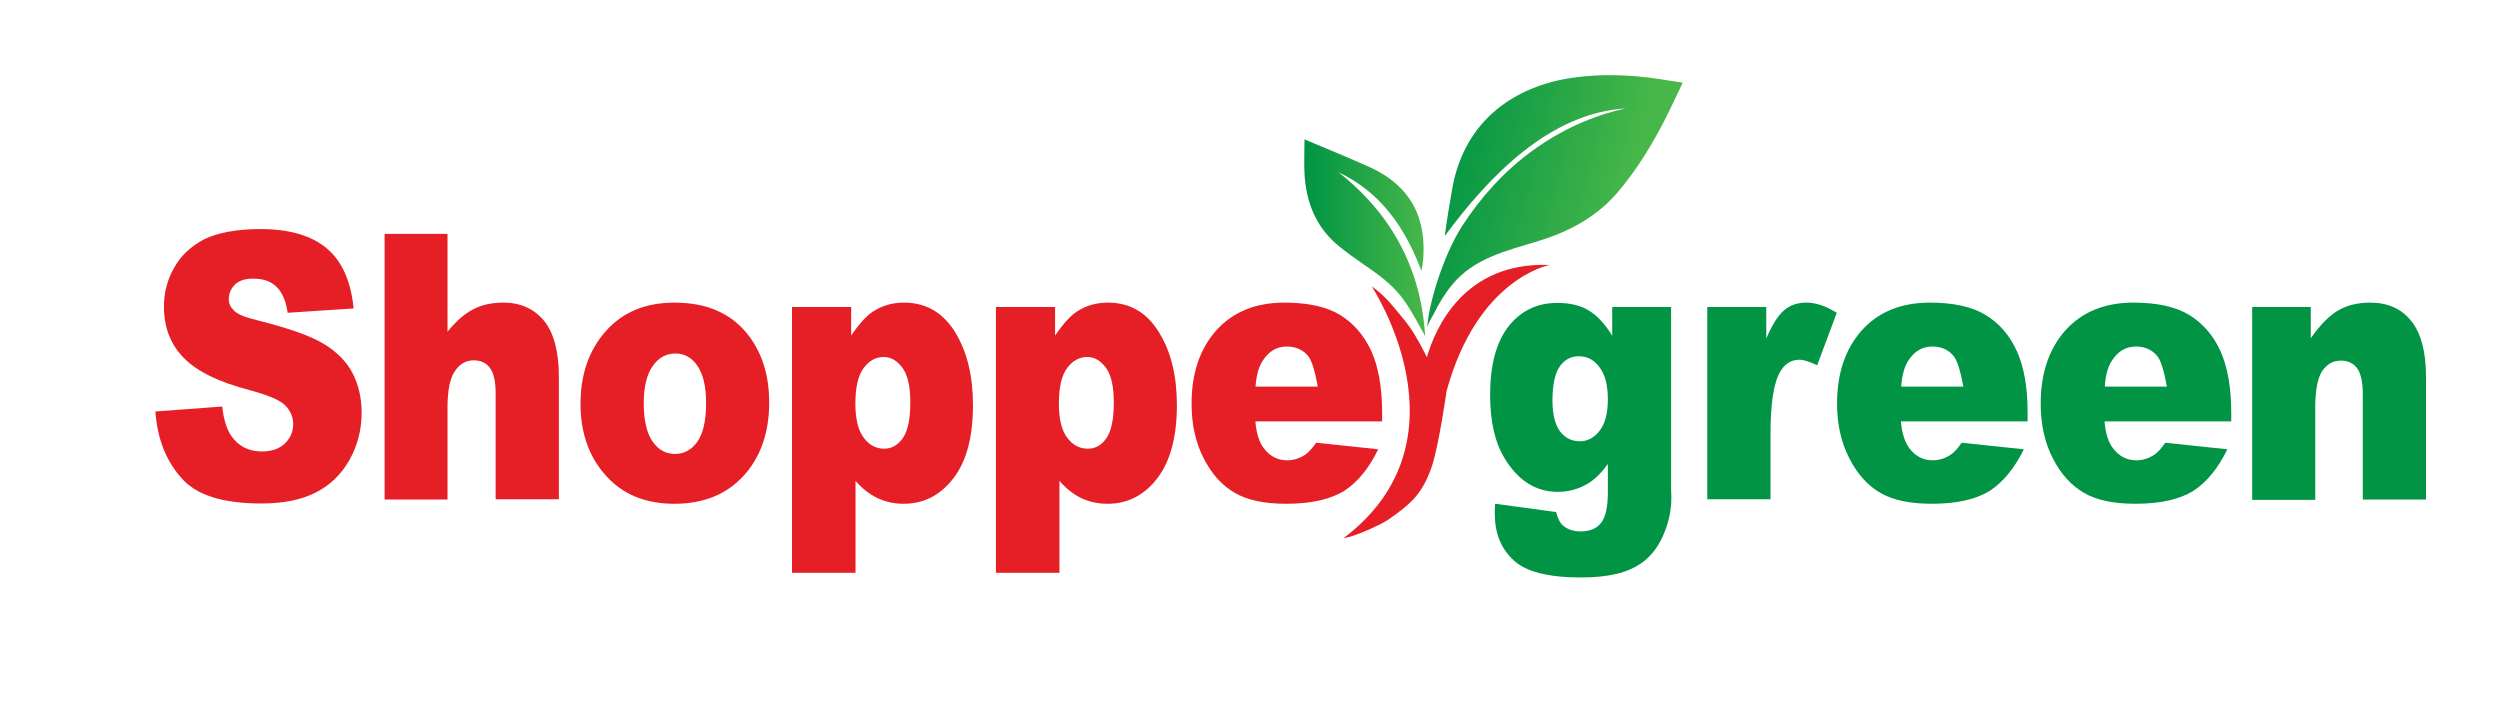
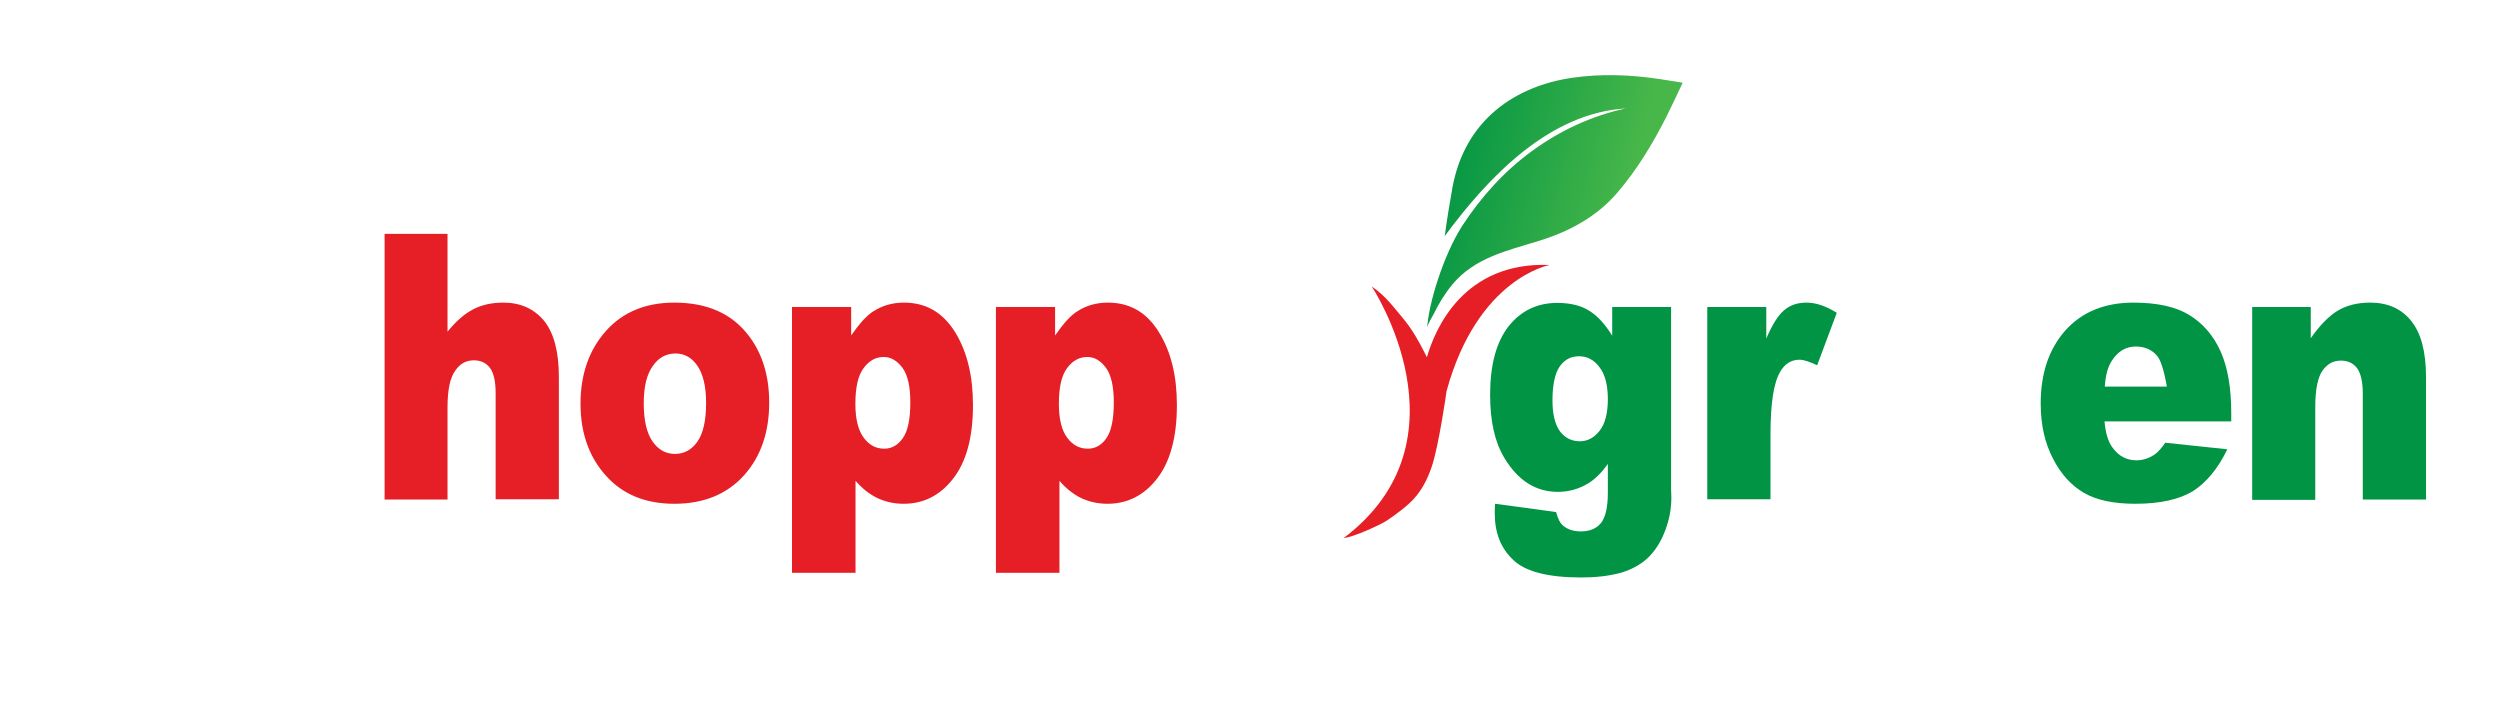
<svg xmlns="http://www.w3.org/2000/svg" xmlns:xlink="http://www.w3.org/1999/xlink" version="1.1" preserveAspectRatio="xMidYMid meet" viewBox="0 0 172 50" width="172" height="50">
  <defs>
-     <path d="M15.29 27.97C15.38 28.84 15.59 29.5 15.89 29.96C16.39 30.7 17.11 31.06 18.02 31.06C18.71 31.06 19.24 30.87 19.62 30.49C20 30.11 20.17 29.68 20.17 29.18C20.17 28.71 20 28.29 19.64 27.91C19.28 27.53 18.46 27.19 17.17 26.84C15.06 26.29 13.54 25.55 12.64 24.62C11.73 23.69 11.28 22.53 11.28 21.09C11.28 20.15 11.5 19.26 11.98 18.42C12.44 17.59 13.14 16.94 14.07 16.45C15 16.01 16.29 15.76 17.91 15.76C19.9 15.76 21.42 16.2 22.47 17.08C23.52 17.95 24.14 19.32 24.33 21.22C23.88 21.25 20.24 21.49 19.79 21.52C19.68 20.71 19.41 20.1 19.03 19.74C18.65 19.36 18.12 19.17 17.43 19.17C16.86 19.17 16.45 19.3 16.16 19.58C15.88 19.87 15.74 20.19 15.74 20.59C15.74 20.88 15.86 21.14 16.1 21.37C16.33 21.62 16.86 21.83 17.72 22.04C19.83 22.57 21.35 23.1 22.26 23.65C23.17 24.2 23.84 24.87 24.26 25.68C24.67 26.48 24.88 27.4 24.88 28.38C24.88 29.56 24.6 30.65 24.05 31.63C23.5 32.62 22.72 33.38 21.73 33.88C20.74 34.39 19.49 34.64 17.97 34.64C15.3 34.64 13.46 34.05 12.45 32.85C11.41 31.67 10.82 30.15 10.69 28.31C11.61 28.24 14.83 28 15.29 27.97Z" id="a3sfypbUqd" />
    <path d="M30.79 16.09C30.79 20.12 30.79 22.37 30.79 22.82C31.38 22.09 31.97 21.58 32.56 21.28C33.15 20.97 33.84 20.82 34.63 20.82C35.81 20.82 36.74 21.24 37.43 22.07C38.11 22.91 38.45 24.2 38.45 25.93C38.45 26.49 38.45 29.3 38.45 34.35L34.1 34.35C34.1 29.98 34.1 27.56 34.1 27.07C34.1 26.24 33.97 25.65 33.7 25.3C33.44 24.96 33.07 24.79 32.6 24.79C32.07 24.79 31.65 25.02 31.33 25.49C30.97 25.97 30.79 26.81 30.79 28C30.79 28.43 30.79 30.55 30.79 34.37L26.46 34.37L26.46 16.09L30.79 16.09Z" id="eaFPATtbW" />
    <path d="M41.68 22.78C42.84 21.47 44.42 20.82 46.4 20.82C48.66 20.82 50.37 21.58 51.53 23.12C52.46 24.35 52.92 25.87 52.92 27.7C52.92 29.73 52.35 31.41 51.19 32.7C50.03 33.99 48.43 34.66 46.4 34.66C44.57 34.66 43.11 34.12 41.99 33.04C40.62 31.71 39.94 29.94 39.94 27.78C39.94 25.76 40.52 24.09 41.68 22.78ZM44.9 30.38C45.3 30.95 45.81 31.23 46.44 31.23C47.06 31.23 47.58 30.95 47.97 30.4C48.37 29.85 48.58 28.95 48.58 27.72C48.58 26.58 48.37 25.72 47.97 25.15C47.58 24.58 47.06 24.32 46.47 24.32C45.85 24.32 45.31 24.6 44.92 25.17C44.5 25.74 44.29 26.6 44.29 27.76C44.29 28.93 44.5 29.81 44.9 30.38Z" id="a65YMAj0v" />
    <path d="M54.49 21.12L58.56 21.12C58.56 22.3 58.56 22.95 58.56 23.08C59.13 22.26 59.64 21.69 60.1 21.41C60.73 21.01 61.43 20.82 62.19 20.82C63.71 20.82 64.87 21.5 65.71 22.85C66.54 24.2 66.94 25.87 66.94 27.87C66.94 30.08 66.49 31.75 65.59 32.91C64.7 34.07 63.56 34.66 62.17 34.66C61.51 34.66 60.9 34.52 60.35 34.26C59.8 33.99 59.3 33.59 58.86 33.08C58.86 33.5 58.86 35.61 58.86 39.41L54.49 39.41L54.49 21.12ZM59.42 30.11C59.8 30.63 60.27 30.87 60.84 30.87C61.35 30.87 61.77 30.63 62.11 30.15C62.46 29.66 62.63 28.84 62.63 27.68C62.63 26.62 62.46 25.82 62.1 25.32C61.73 24.83 61.32 24.56 60.8 24.56C60.25 24.56 59.8 24.81 59.42 25.32C59.04 25.82 58.85 26.64 58.85 27.78C58.85 28.82 59.04 29.6 59.42 30.11Z" id="b2FLIVyx83" />
    <path d="M68.52 21.12L72.59 21.12C72.59 22.3 72.59 22.95 72.59 23.08C73.16 22.26 73.67 21.69 74.13 21.41C74.75 21.01 75.46 20.82 76.22 20.82C77.74 20.82 78.9 21.5 79.73 22.85C80.57 24.2 80.97 25.87 80.97 27.87C80.97 30.08 80.51 31.75 79.62 32.91C78.73 34.07 77.58 34.66 76.2 34.66C75.53 34.66 74.92 34.52 74.37 34.26C73.82 33.99 73.33 33.59 72.89 33.08C72.89 33.5 72.89 35.61 72.89 39.41L68.52 39.41L68.52 21.12ZM73.42 30.11C73.8 30.63 74.28 30.87 74.85 30.87C75.36 30.87 75.78 30.63 76.12 30.15C76.46 29.66 76.63 28.84 76.63 27.68C76.63 26.62 76.46 25.82 76.1 25.32C75.74 24.83 75.32 24.56 74.81 24.56C74.26 24.56 73.8 24.81 73.42 25.32C73.04 25.82 72.85 26.64 72.85 27.78C72.85 28.82 73.04 29.6 73.42 30.11Z" id="cCA5XzyfR" />
-     <path d="M86.37 28.99C86.44 29.81 86.63 30.42 86.94 30.82C87.35 31.39 87.9 31.67 88.57 31.67C88.99 31.67 89.41 31.54 89.79 31.29C90.01 31.14 90.28 30.85 90.55 30.46C90.97 30.5 94.39 30.87 94.82 30.91C94.18 32.24 93.38 33.19 92.47 33.78C91.53 34.35 90.22 34.66 88.49 34.66C86.99 34.66 85.81 34.41 84.96 33.91C84.1 33.42 83.38 32.64 82.83 31.56C82.26 30.47 81.98 29.22 81.98 27.76C81.98 25.68 82.55 24.01 83.67 22.74C84.81 21.47 86.37 20.82 88.36 20.82C89.98 20.82 91.27 21.1 92.2 21.67C93.13 22.24 93.85 23.08 94.35 24.16C94.84 25.25 95.09 26.67 95.09 28.42C95.09 28.46 95.09 28.65 95.09 28.99C89.85 28.99 86.95 28.99 86.37 28.99ZM89.98 24.47C89.62 24.05 89.12 23.84 88.53 23.84C87.85 23.84 87.3 24.16 86.88 24.81C86.61 25.21 86.44 25.8 86.38 26.6C86.67 26.6 88.09 26.6 90.66 26.6C90.46 25.46 90.23 24.75 89.98 24.47Z" id="a4e1bC9IKd" />
    <path d="M114.97 21.12L114.97 33.63C114.98 33.98 114.99 34.18 114.99 34.22C114.99 35.05 114.83 35.83 114.53 36.59C114.23 37.35 113.83 37.96 113.33 38.42C112.84 38.87 112.19 39.22 111.43 39.43C110.65 39.63 109.78 39.73 108.79 39.73C106.51 39.73 104.95 39.33 104.12 38.53C103.26 37.73 102.84 36.67 102.84 35.32C102.84 35.15 102.84 34.92 102.86 34.66C103.28 34.71 106.64 35.17 107.06 35.23C107.18 35.68 107.33 36 107.56 36.18C107.88 36.44 108.28 36.56 108.75 36.56C109.38 36.56 109.84 36.37 110.16 35.97C110.46 35.57 110.62 34.9 110.62 33.91C110.62 33.71 110.62 32.12 110.62 31.92C110.2 32.51 109.76 32.94 109.34 33.21C108.68 33.63 107.96 33.84 107.18 33.84C105.66 33.84 104.44 33.06 103.51 31.52C102.84 30.42 102.52 28.97 102.52 27.17C102.52 25.11 102.94 23.54 103.79 22.45C104.65 21.37 105.77 20.84 107.14 20.84C108.01 20.84 108.75 21.01 109.32 21.37C109.89 21.71 110.43 22.3 110.92 23.1C110.92 22.97 110.92 22.31 110.92 21.12L114.97 21.12ZM107.33 29.68C107.67 30.13 108.13 30.36 108.7 30.36C109.23 30.36 109.68 30.11 110.05 29.64C110.43 29.16 110.62 28.44 110.62 27.47C110.62 26.5 110.43 25.76 110.05 25.27C109.67 24.75 109.19 24.51 108.64 24.51C108.09 24.51 107.65 24.73 107.31 25.21C106.99 25.67 106.81 26.45 106.81 27.55C106.81 28.5 106.99 29.22 107.33 29.68Z" id="a4vhNZM35H" />
    <path d="M121.52 21.12C121.52 22.42 121.52 23.15 121.52 23.29C121.92 22.36 122.32 21.71 122.74 21.35C123.16 20.99 123.67 20.82 124.28 20.82C124.93 20.82 125.61 21.05 126.37 21.52C126.24 21.88 125.16 24.77 125.02 25.13C124.51 24.89 124.11 24.75 123.81 24.75C123.24 24.75 122.8 25.02 122.48 25.57C122.02 26.35 121.81 27.79 121.81 29.9C121.81 30.2 121.81 31.68 121.81 34.35L117.46 34.35L117.46 21.12L121.52 21.12Z" id="a1PgVlyQMx" />
-     <path d="M130.78 28.99C130.86 29.81 131.05 30.42 131.35 30.82C131.77 31.39 132.32 31.67 132.98 31.67C133.4 31.67 133.82 31.54 134.2 31.29C134.43 31.14 134.7 30.85 134.96 30.46C135.39 30.5 138.81 30.87 139.24 30.91C138.59 32.24 137.79 33.19 136.88 33.78C135.95 34.35 134.64 34.66 132.91 34.66C131.41 34.66 130.23 34.41 129.37 33.91C128.52 33.42 127.8 32.64 127.25 31.56C126.68 30.47 126.39 29.22 126.39 27.76C126.39 25.68 126.96 24.01 128.08 22.74C129.22 21.47 130.78 20.82 132.78 20.82C134.39 20.82 135.68 21.1 136.61 21.67C137.55 22.24 138.27 23.08 138.76 24.16C139.26 25.25 139.5 26.67 139.5 28.42C139.5 28.46 139.5 28.65 139.5 28.99C134.27 28.99 131.36 28.99 130.78 28.99ZM134.39 24.47C134.03 24.05 133.54 23.84 132.95 23.84C132.26 23.84 131.71 24.16 131.29 24.81C131.03 25.21 130.86 25.8 130.8 26.6C131.08 26.6 132.51 26.6 135.08 26.6C134.87 25.46 134.64 24.75 134.39 24.47Z" id="a2o2arZ5zS" />
    <path d="M144.79 28.99C144.86 29.81 145.05 30.42 145.36 30.82C145.78 31.39 146.33 31.67 146.99 31.67C147.41 31.67 147.83 31.54 148.21 31.29C148.44 31.14 148.7 30.85 148.97 30.46C149.4 30.5 152.82 30.87 153.24 30.91C152.6 32.24 151.8 33.19 150.89 33.78C149.96 34.35 148.65 34.66 146.92 34.66C145.41 34.66 144.24 34.41 143.38 33.91C142.53 33.42 141.8 32.64 141.25 31.56C140.68 30.47 140.4 29.22 140.4 27.76C140.4 25.68 140.97 24.01 142.09 22.74C143.23 21.47 144.79 20.82 146.78 20.82C148.4 20.82 149.69 21.1 150.62 21.67C151.55 22.24 152.28 23.08 152.77 24.16C153.26 25.25 153.51 26.67 153.51 28.42C153.51 28.46 153.51 28.65 153.51 28.99C148.28 28.99 145.37 28.99 144.79 28.99ZM148.4 24.47C148.04 24.05 147.54 23.84 146.95 23.84C146.27 23.84 145.72 24.16 145.3 24.81C145.03 25.21 144.86 25.8 144.81 26.6C145.09 26.6 146.52 26.6 149.08 26.6C148.88 25.46 148.65 24.75 148.4 24.47Z" id="aFD2ed90Q" />
    <path d="M158.98 21.12C158.98 22.41 158.98 23.13 158.98 23.27C159.59 22.4 160.2 21.77 160.81 21.39C161.44 21.01 162.18 20.82 163.07 20.82C164.27 20.82 165.22 21.24 165.88 22.07C166.57 22.91 166.91 24.2 166.91 25.95C166.91 26.51 166.91 29.32 166.91 34.37L162.56 34.37C162.56 30 162.56 27.58 162.56 27.09C162.56 26.26 162.42 25.67 162.16 25.32C161.89 24.98 161.53 24.81 161.06 24.81C160.52 24.81 160.11 25.04 159.78 25.51C159.46 25.97 159.29 26.81 159.29 28.02C159.29 28.45 159.29 30.57 159.29 34.39L154.95 34.39L154.95 21.12L158.98 21.12Z" id="a1Vz6DZgqy" />
    <path d="M99.4 16.24C99.48 15.52 99.8 13.6 99.93 12.89C100.79 8.24 104.25 5.92 108.18 5.35C110.18 5.06 112.19 5.14 114.19 5.44C114.66 5.52 115.16 5.6 115.77 5.69C115.37 6.53 115.02 7.29 114.64 8.05C113.69 9.91 112.63 11.68 111.26 13.27C109.84 14.93 107.92 15.95 105.85 16.58C103.68 17.25 101.42 17.74 99.9 19.6C99.4 20.21 98.98 20.9 98.64 21.6C98.51 21.86 98.28 22.19 98.19 22.53C98.3 20.86 99.29 17.61 100.58 15.57C101.89 13.56 103.47 11.79 105.43 10.37C107.37 8.96 109.51 7.97 111.85 7.46C106.59 7.78 102.42 12.15 99.4 16.24Z" id="asoRGHeq" />
    <linearGradient id="gradienti2ny4u3EcF" gradientUnits="userSpaceOnUse" x1="98.5" y1="11.96" x2="111.69" y2="15.28">
      <stop style="stop-color: #009444;stop-opacity: 1" offset="0%" />
      <stop style="stop-color: #48b749;stop-opacity: 1" offset="100%" />
    </linearGradient>
-     <path d="M96.63 20.71C95.87 19.6 94.77 18.84 93.66 18.08C93.17 17.74 92.67 17.38 92.22 17.02C90.58 15.73 89.86 13.98 89.75 11.94C89.71 11.18 89.75 10.4 89.75 9.59C91.33 10.25 92.86 10.88 94.37 11.56C94.99 11.85 95.62 12.25 96.13 12.72C97.62 14.07 98.05 15.84 97.92 17.78C97.9 18.06 97.86 18.33 97.79 18.63C96.69 15.71 95.03 13.24 92.09 11.85C95.79 14.76 97.77 18.54 98.05 23.12C97.62 22.36 97.18 21.5 96.63 20.71Z" id="a36CauLTpu" />
    <linearGradient id="gradientb38MxyCnZ" gradientUnits="userSpaceOnUse" x1="89.73" y1="16.36" x2="98.06" y2="16.36">
      <stop style="stop-color: #009444;stop-opacity: 1" offset="0%" />
      <stop style="stop-color: #48b749;stop-opacity: 1" offset="100%" />
    </linearGradient>
    <path d="M98.17 24.58C98.13 24.51 98.09 24.41 98.05 24.34C97.62 23.48 97.14 22.63 96.51 21.88C95.85 21.1 95.37 20.4 94.37 19.7C94.37 19.7 101.4 30.27 92.43 37.03C92.43 37.03 92.88 36.94 93.09 36.86C93.64 36.69 94.9 36.14 95.39 35.83C95.39 35.83 96.3 35.24 96.97 34.62C97.73 33.93 98.19 33.04 98.51 32.09C98.97 30.74 99.52 27 99.52 26.92C101.65 19.11 106.62 18.23 106.62 18.23C100.73 17.99 98.74 22.59 98.17 24.58Z" id="gPD1CGlzj" />
  </defs>
  <g>
    <g>
      <g>
        <use xlink:href="#a3sfypbUqd" opacity="1" fill="#e61e25" fill-opacity="1" />
        <g>
          <use xlink:href="#a3sfypbUqd" opacity="1" fill-opacity="0" stroke="#000000" stroke-width="1" stroke-opacity="0" />
        </g>
      </g>
      <g>
        <use xlink:href="#eaFPATtbW" opacity="1" fill="#e61e25" fill-opacity="1" />
        <g>
          <use xlink:href="#eaFPATtbW" opacity="1" fill-opacity="0" stroke="#000000" stroke-width="1" stroke-opacity="0" />
        </g>
      </g>
      <g>
        <use xlink:href="#a65YMAj0v" opacity="1" fill="#e61e25" fill-opacity="1" />
        <g>
          <use xlink:href="#a65YMAj0v" opacity="1" fill-opacity="0" stroke="#000000" stroke-width="1" stroke-opacity="0" />
        </g>
      </g>
      <g>
        <use xlink:href="#b2FLIVyx83" opacity="1" fill="#e61e25" fill-opacity="1" />
        <g>
          <use xlink:href="#b2FLIVyx83" opacity="1" fill-opacity="0" stroke="#000000" stroke-width="1" stroke-opacity="0" />
        </g>
      </g>
      <g>
        <use xlink:href="#cCA5XzyfR" opacity="1" fill="#e61e25" fill-opacity="1" />
        <g>
          <use xlink:href="#cCA5XzyfR" opacity="1" fill-opacity="0" stroke="#000000" stroke-width="1" stroke-opacity="0" />
        </g>
      </g>
      <g>
        <use xlink:href="#a4e1bC9IKd" opacity="1" fill="#e61e25" fill-opacity="1" />
        <g>
          <use xlink:href="#a4e1bC9IKd" opacity="1" fill-opacity="0" stroke="#000000" stroke-width="1" stroke-opacity="0" />
        </g>
      </g>
      <g>
        <use xlink:href="#a4vhNZM35H" opacity="1" fill="#009444" fill-opacity="1" />
        <g>
          <use xlink:href="#a4vhNZM35H" opacity="1" fill-opacity="0" stroke="#000000" stroke-width="1" stroke-opacity="0" />
        </g>
      </g>
      <g>
        <use xlink:href="#a1PgVlyQMx" opacity="1" fill="#009444" fill-opacity="1" />
        <g>
          <use xlink:href="#a1PgVlyQMx" opacity="1" fill-opacity="0" stroke="#000000" stroke-width="1" stroke-opacity="0" />
        </g>
      </g>
      <g>
        <use xlink:href="#a2o2arZ5zS" opacity="1" fill="#009444" fill-opacity="1" />
        <g>
          <use xlink:href="#a2o2arZ5zS" opacity="1" fill-opacity="0" stroke="#000000" stroke-width="1" stroke-opacity="0" />
        </g>
      </g>
      <g>
        <use xlink:href="#aFD2ed90Q" opacity="1" fill="#009444" fill-opacity="1" />
        <g>
          <use xlink:href="#aFD2ed90Q" opacity="1" fill-opacity="0" stroke="#000000" stroke-width="1" stroke-opacity="0" />
        </g>
      </g>
      <g>
        <use xlink:href="#a1Vz6DZgqy" opacity="1" fill="#009444" fill-opacity="1" />
        <g>
          <use xlink:href="#a1Vz6DZgqy" opacity="1" fill-opacity="0" stroke="#000000" stroke-width="1" stroke-opacity="0" />
        </g>
      </g>
      <g>
        <use xlink:href="#asoRGHeq" opacity="1" fill="url(#gradienti2ny4u3EcF)" />
        <g>
          <use xlink:href="#asoRGHeq" opacity="1" fill-opacity="0" stroke="#000000" stroke-width="1" stroke-opacity="0" />
        </g>
      </g>
      <g>
        <use xlink:href="#a36CauLTpu" opacity="1" fill="url(#gradientb38MxyCnZ)" />
        <g>
          <use xlink:href="#a36CauLTpu" opacity="1" fill-opacity="0" stroke="#000000" stroke-width="1" stroke-opacity="0" />
        </g>
      </g>
      <g>
        <use xlink:href="#gPD1CGlzj" opacity="1" fill="#e61e25" fill-opacity="1" />
        <g>
          <use xlink:href="#gPD1CGlzj" opacity="1" fill-opacity="0" stroke="#000000" stroke-width="1" stroke-opacity="0" />
        </g>
      </g>
    </g>
  </g>
</svg>